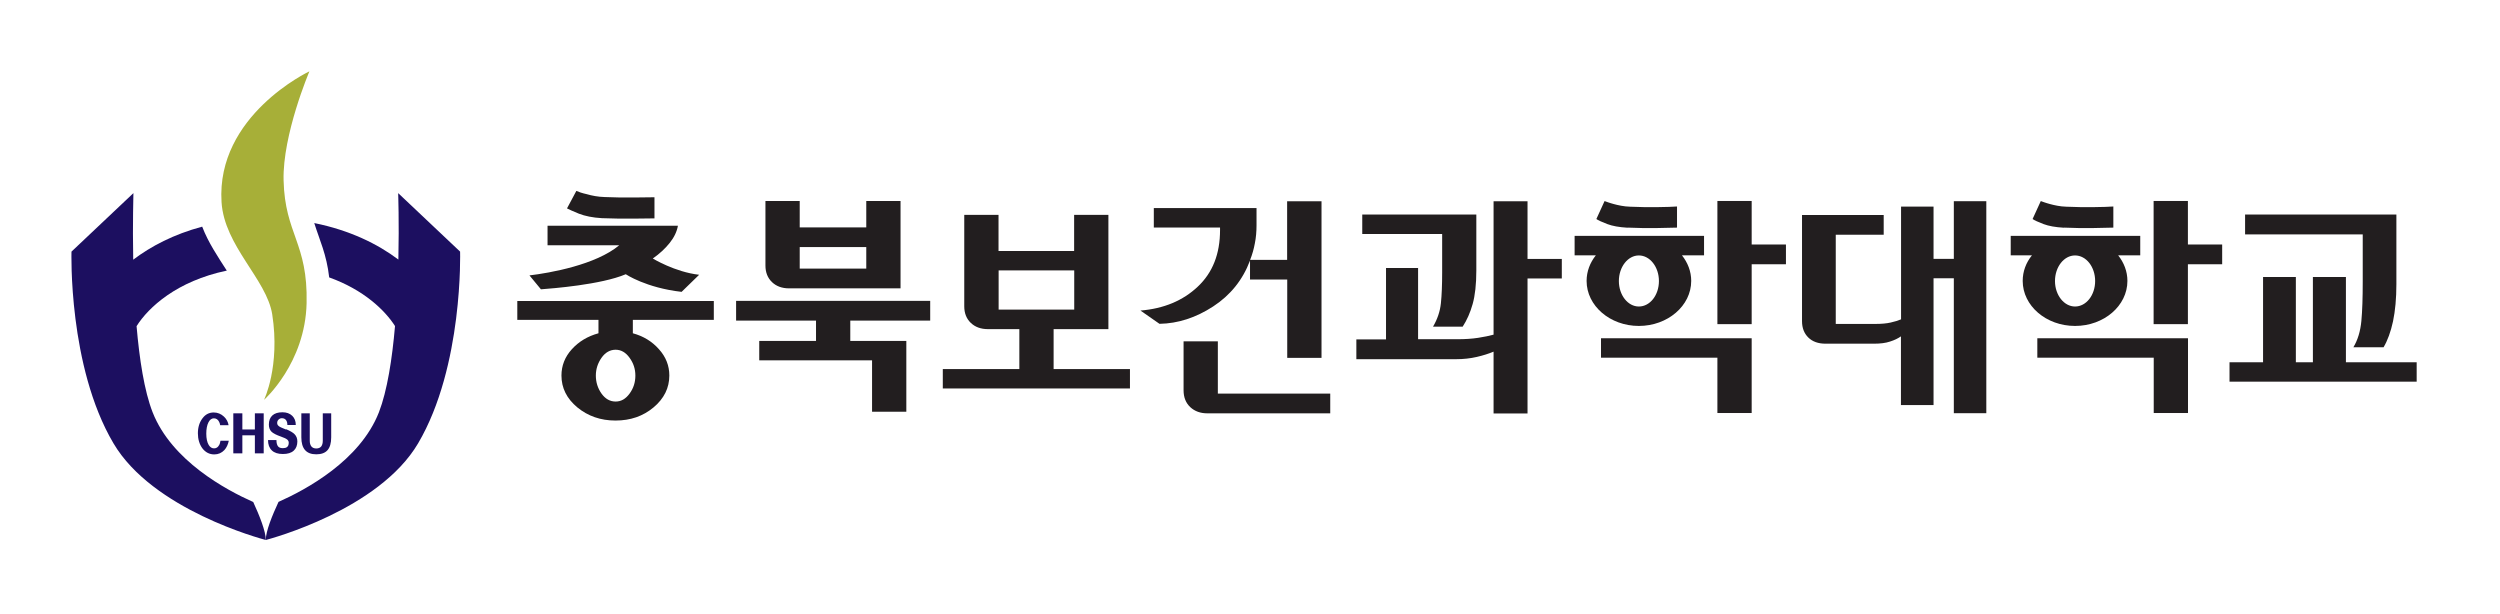
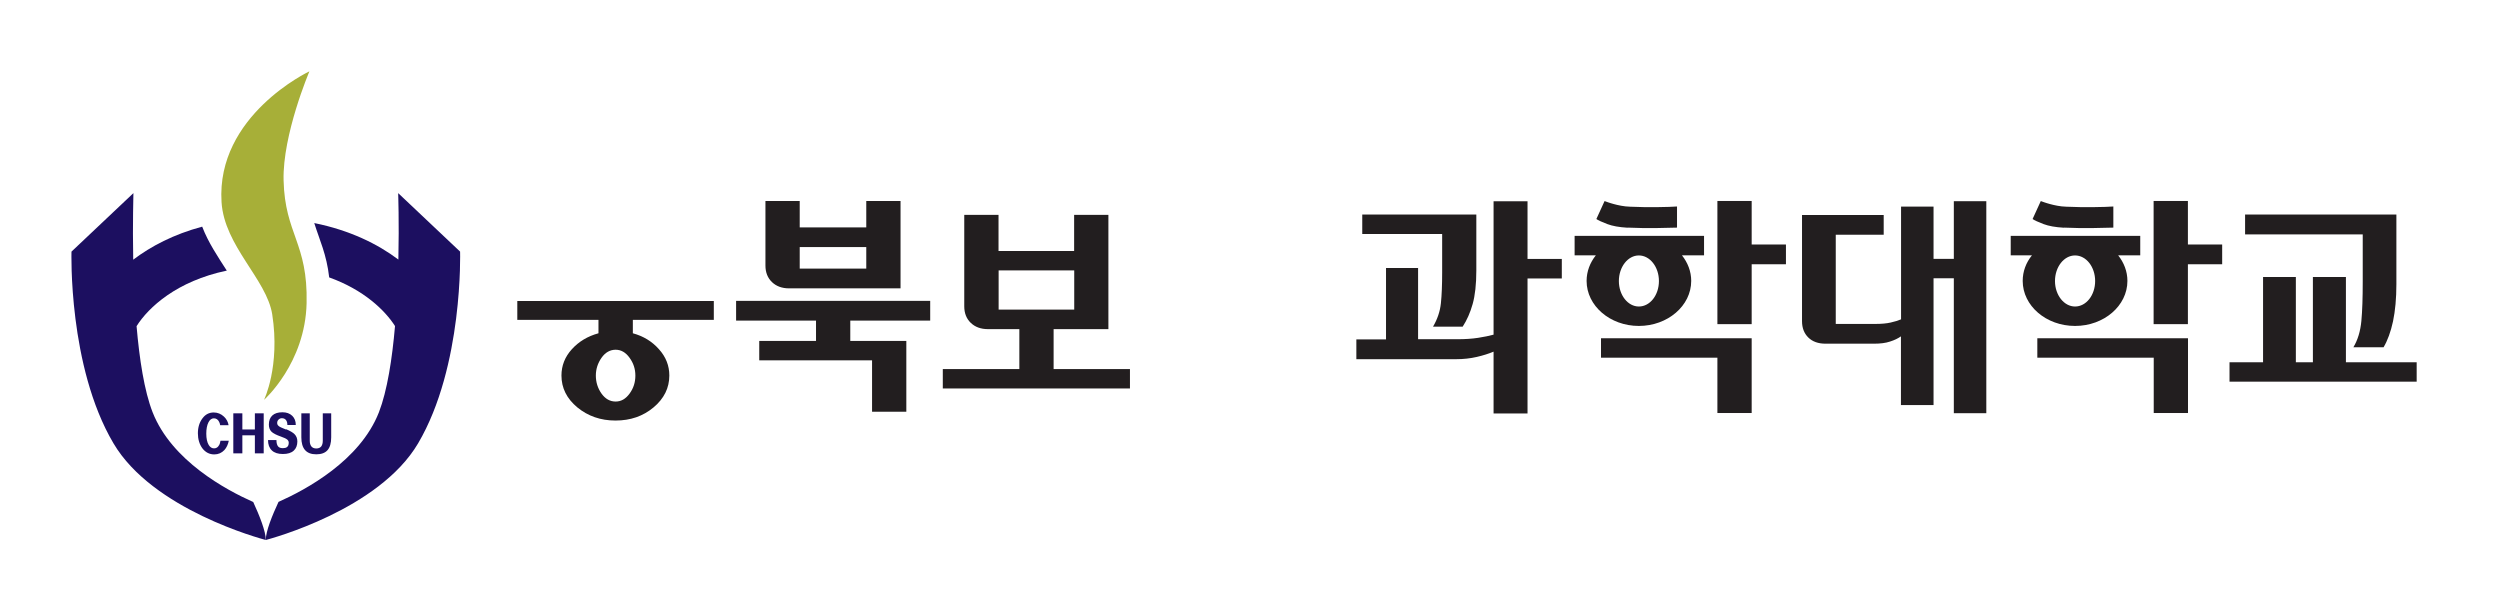
<svg xmlns="http://www.w3.org/2000/svg" width="175" height="43" viewBox="0 0 175 43" fill="none">
  <path d="M21.646 5C21.646 5 15.126 8.077 15.508 14.149C15.7 17.227 18.666 19.546 19.056 22.006C19.623 25.663 18.482 27.989 18.482 27.989C18.482 27.989 21.367 25.44 21.462 21.218C21.558 16.996 19.946 16.409 19.851 12.626C19.77 9.43 21.654 5.007 21.654 5.007L21.646 5Z" fill="#A7AF38" />
  <path d="M32.207 17.613L27.872 13.518C27.872 13.518 27.945 15.547 27.886 18.17C26.436 17.078 24.494 16.119 21.998 15.614C22.374 16.818 22.86 17.799 23.044 19.419C25.487 20.296 26.959 21.738 27.651 22.823C27.452 25.127 27.106 27.357 26.525 28.858C25.2 32.248 21.417 34.277 19.496 35.132C19.062 36.068 18.598 37.198 18.606 37.8C18.951 37.703 26.525 35.689 29.27 31.029C32.442 25.64 32.207 17.613 32.207 17.613Z" fill="#1C0F60" />
  <path d="M17.722 35.139C15.801 34.284 12.018 32.248 10.686 28.866C10.097 27.364 9.759 25.135 9.56 22.831C10.392 21.508 12.386 19.672 15.875 18.943C15.249 17.97 14.572 16.966 14.153 15.866C12.158 16.401 10.561 17.241 9.325 18.178C9.273 15.547 9.347 13.547 9.339 13.518L5.004 17.613C5.004 17.613 4.761 25.648 7.941 31.029C10.686 35.689 18.259 37.703 18.605 37.8C18.613 37.205 18.156 36.075 17.722 35.132V35.139Z" fill="#1C0F60" />
  <path d="M15.338 31.155C15.257 31.311 15.139 31.386 14.985 31.386C14.83 31.386 14.705 31.304 14.61 31.148C14.499 30.962 14.44 30.695 14.44 30.353C14.44 30.026 14.492 29.765 14.588 29.572C14.683 29.379 14.816 29.282 14.97 29.282C15.132 29.282 15.257 29.364 15.338 29.528C15.375 29.595 15.397 29.676 15.412 29.765H16.001C15.964 29.535 15.853 29.327 15.677 29.163C15.471 28.97 15.228 28.873 14.963 28.873C14.639 28.873 14.374 29.007 14.168 29.29C13.962 29.565 13.852 29.914 13.852 30.33C13.852 30.747 13.962 31.111 14.175 31.393C14.389 31.668 14.668 31.809 15 31.809C15.279 31.809 15.515 31.705 15.706 31.505C15.861 31.334 15.964 31.111 16.015 30.851H15.434C15.412 30.984 15.382 31.088 15.338 31.17V31.155Z" fill="#1C0F60" />
  <path d="M17.841 30.063H16.965V28.933H16.332V31.735H16.965V30.472H17.841V31.735H18.459V28.933H17.841V30.063Z" fill="#1C0F60" />
  <path d="M20.013 30.063C19.755 29.959 19.616 29.899 19.586 29.877C19.461 29.803 19.402 29.721 19.402 29.617C19.402 29.513 19.431 29.439 19.498 29.372C19.557 29.312 19.637 29.275 19.733 29.275C19.858 29.275 19.961 29.32 20.028 29.416C20.087 29.498 20.116 29.61 20.116 29.751H20.705C20.705 29.483 20.624 29.268 20.454 29.104C20.285 28.941 20.057 28.859 19.77 28.859C19.461 28.859 19.225 28.933 19.064 29.082C18.902 29.23 18.821 29.446 18.821 29.721C18.821 29.937 18.887 30.108 19.012 30.227C19.13 30.338 19.351 30.45 19.667 30.561C19.888 30.635 20.042 30.71 20.123 30.784C20.182 30.843 20.212 30.91 20.212 30.992C20.212 31.141 20.168 31.245 20.079 31.304C20.013 31.349 19.917 31.371 19.799 31.371C19.652 31.371 19.542 31.334 19.476 31.26C19.395 31.17 19.351 31.022 19.351 30.806H18.762C18.762 31.118 18.85 31.356 19.027 31.527C19.203 31.698 19.461 31.78 19.799 31.78C20.138 31.78 20.388 31.706 20.565 31.542C20.727 31.393 20.815 31.178 20.815 30.903C20.815 30.695 20.749 30.524 20.616 30.39C20.506 30.279 20.307 30.16 20.035 30.048L20.013 30.063Z" fill="#1C0F60" />
  <path d="M22.595 28.933V30.851C22.595 31.022 22.558 31.155 22.485 31.252C22.411 31.341 22.293 31.393 22.139 31.393C21.984 31.393 21.866 31.341 21.786 31.237C21.719 31.141 21.683 31.014 21.683 30.851V28.933H21.094V30.613C21.094 31.408 21.44 31.802 22.139 31.802C22.492 31.802 22.757 31.706 22.926 31.512C23.096 31.319 23.184 31.022 23.184 30.613V28.933H22.595Z" fill="#1C0F60" />
  <path d="M65.114 21.062V22.444H59.52V23.864H63.443V28.822H61.044V25.224H53.147V23.864H57.121V22.444H51.527V21.062H65.106H65.114ZM55.98 14.068V15.919H60.639V14.068H63.038V20.185H55.237C54.736 20.185 54.339 20.036 54.037 19.746C53.735 19.456 53.581 19.07 53.581 18.587V14.068H55.98ZM60.639 18.802V17.294H55.98V18.802H60.639Z" fill="#221E1F" />
  <path d="M49.967 21.069V22.392H44.299V23.329C45.035 23.529 45.646 23.901 46.125 24.444C46.61 24.979 46.853 25.596 46.853 26.287C46.853 27.157 46.485 27.9 45.749 28.517C45.013 29.134 44.13 29.438 43.085 29.438C42.04 29.438 41.157 29.126 40.413 28.517C39.67 27.9 39.302 27.157 39.302 26.287C39.302 25.596 39.545 24.979 40.031 24.444C40.517 23.909 41.135 23.537 41.893 23.329V22.392H36.211V21.069H49.952H49.967ZM42.106 25.046C41.841 25.425 41.709 25.841 41.709 26.294C41.709 26.748 41.841 27.179 42.106 27.551C42.371 27.922 42.702 28.108 43.092 28.108C43.483 28.108 43.799 27.922 44.071 27.551C44.344 27.179 44.476 26.763 44.476 26.294C44.476 25.826 44.344 25.425 44.071 25.046C43.799 24.667 43.475 24.481 43.092 24.481C42.71 24.481 42.371 24.667 42.106 25.046Z" fill="#221E1F" />
-   <path d="M48.941 19.234L47.712 20.43C45.217 20.148 43.804 19.196 43.804 19.196C42.067 19.932 38.652 20.192 37.865 20.252L37.062 19.278C38.505 19.107 41.714 18.535 43.348 17.167H38.328V15.8H47.455C47.381 16.216 47.19 16.617 46.873 17.011C46.564 17.398 46.174 17.762 45.696 18.096C45.696 18.096 47.241 19.04 48.934 19.234H48.941ZM45.806 15.287C45.468 15.294 45.232 15.287 44.489 15.302C43.753 15.317 42.965 15.302 42.133 15.272C41.486 15.235 40.949 15.123 40.529 14.96C40.109 14.789 39.83 14.662 39.69 14.588L40.345 13.362C40.404 13.392 40.5 13.429 40.632 13.473C40.764 13.518 40.912 13.555 41.074 13.592C41.25 13.644 41.442 13.689 41.655 13.726C41.868 13.763 42.089 13.786 42.325 13.793C43.068 13.823 43.804 13.838 44.525 13.823C45.247 13.815 45.475 13.815 45.813 13.808V15.294L45.806 15.287Z" fill="#221E1F" />
  <path d="M79.097 27.194H65.996V25.834H71.354V23.039H69.153C68.653 23.039 68.256 22.89 67.954 22.6C67.652 22.311 67.498 21.924 67.498 21.441V15.041H69.897V17.569H75.189V15.041H77.588V23.039H73.753V25.834H79.097V27.194ZM75.196 21.671V18.929H69.904V21.671H75.196Z" fill="#221E1F" />
-   <path d="M92.506 14.083V25.053H90.106V19.568H87.501V18.238C86.993 19.591 86.132 20.661 84.925 21.449C83.718 22.237 82.46 22.645 81.164 22.668L79.832 21.739C81.466 21.605 82.805 21.047 83.843 20.066C84.888 19.085 85.403 17.77 85.403 16.105V15.926H80.767V14.566H87.957V15.77C87.957 16.209 87.921 16.632 87.84 17.034C87.766 17.435 87.656 17.822 87.508 18.193H90.099V14.09H92.498L92.506 14.083ZM85.249 27.551H93.117V28.933H84.505C84.034 28.933 83.637 28.792 83.321 28.502C83.011 28.212 82.85 27.818 82.85 27.32V23.894H85.249V27.551Z" fill="#221E1F" />
  <path d="M99.266 18.743V23.745H102.033C102.555 23.745 103.026 23.715 103.461 23.649C103.895 23.582 104.256 23.507 104.55 23.426V14.09H106.927V18.126H109.327V19.494H106.927V28.941H104.55V24.615C104.219 24.756 103.821 24.882 103.372 24.986C102.916 25.091 102.438 25.143 101.922 25.143H94.945V23.76H97.021V18.758H99.258L99.266 18.743ZM95.358 15.019H103.343V18.929C103.343 19.895 103.255 20.683 103.085 21.285C102.916 21.887 102.681 22.415 102.386 22.868H100.311C100.62 22.34 100.804 21.798 100.863 21.226C100.922 20.661 100.951 19.94 100.951 19.07V16.38H95.358V15.019Z" fill="#221E1F" />
  <path d="M133.066 28.361V23.545C132.868 23.686 132.61 23.812 132.301 23.909C131.992 24.013 131.624 24.058 131.182 24.058H127.789C127.281 24.058 126.877 23.916 126.582 23.626C126.288 23.337 126.141 22.957 126.141 22.474V15.049H131.859V16.432H128.503V22.675H131.278C131.69 22.675 132.051 22.645 132.345 22.578C132.639 22.512 132.882 22.437 133.074 22.355V14.462H135.348V18.119H136.768V14.083H139.042V28.926H136.768V19.479H135.348V28.354H133.074L133.066 28.361Z" fill="#221E1F" />
  <path d="M160.71 19.389V25.358H161.903V19.389H164.214V25.358H169.167V26.718H156.066V25.358H158.414V19.389H160.718H160.71ZM157.148 15.019H167.747V19.895C167.747 20.891 167.666 21.753 167.511 22.496C167.349 23.239 167.128 23.841 166.849 24.31H164.736C165.045 23.797 165.229 23.18 165.296 22.466C165.362 21.753 165.391 20.839 165.391 19.724V16.409H157.156V15.027L157.148 15.019Z" fill="#221E1F" />
  <path d="M120.218 25.038H112.07V23.678H122.617V28.911H120.218V25.038ZM122.617 17.115H125.016V18.498H122.617V22.69H120.218V14.068H122.617V17.115Z" fill="#221E1F" />
  <path d="M113.939 15.933C114.683 15.963 115.367 15.978 116.007 15.963C116.648 15.956 117.104 15.941 117.391 15.933V14.454C117.097 14.477 116.64 14.491 116.022 14.499C115.397 14.506 114.764 14.499 114.109 14.469C113.888 14.462 113.674 14.439 113.483 14.402C113.292 14.365 113.115 14.328 112.96 14.283C112.813 14.246 112.688 14.201 112.57 14.164C112.46 14.12 112.372 14.09 112.32 14.075L111.746 15.331C111.856 15.413 112.144 15.547 112.519 15.688C112.88 15.822 113.321 15.904 113.939 15.941V15.933Z" fill="#221E1F" />
  <path d="M119.283 16.513H114.734H114.72H114.705H110.223V17.873H111.709C111.305 18.379 111.062 18.996 111.062 19.665C111.062 21.404 112.703 22.816 114.72 22.816C116.736 22.816 118.385 21.404 118.385 19.665C118.385 18.996 118.142 18.386 117.737 17.873H119.283V16.513ZM114.72 21.456C113.947 21.456 113.321 20.653 113.321 19.672C113.321 18.691 113.947 17.881 114.72 17.881C115.492 17.881 116.125 18.683 116.125 19.672C116.125 20.661 115.5 21.456 114.72 21.456Z" fill="#221E1F" />
  <path d="M150.761 25.038H142.613V23.678H153.16V28.911H150.761V25.038ZM153.153 17.115H155.552V18.498H153.153V22.69H150.753V14.068H153.153V17.115Z" fill="#221E1F" />
  <path d="M144.474 15.933C145.218 15.963 145.91 15.978 146.55 15.963C147.19 15.956 147.654 15.941 147.934 15.933V14.454C147.639 14.477 147.183 14.491 146.557 14.499C145.932 14.506 145.299 14.499 144.644 14.469C144.416 14.462 144.21 14.439 144.018 14.402C143.827 14.365 143.65 14.328 143.496 14.283C143.348 14.246 143.223 14.201 143.106 14.164C142.995 14.12 142.907 14.09 142.855 14.075L142.281 15.331C142.392 15.413 142.679 15.547 143.054 15.688C143.415 15.822 143.856 15.904 144.474 15.941V15.933Z" fill="#221E1F" />
  <path d="M149.817 16.513H145.269C145.269 16.513 145.262 16.513 145.254 16.513H145.24H140.75V17.873H142.237C141.825 18.379 141.589 18.996 141.589 19.665C141.589 21.404 143.23 22.816 145.254 22.816C147.278 22.816 148.919 21.404 148.919 19.665C148.919 18.996 148.677 18.386 148.272 17.873H149.817V16.513ZM145.254 21.456C144.481 21.456 143.849 20.653 143.849 19.672C143.849 18.691 144.474 17.881 145.254 17.881C146.034 17.881 146.66 18.683 146.66 19.672C146.66 20.661 146.034 21.456 145.254 21.456Z" fill="#221E1F" />
</svg>